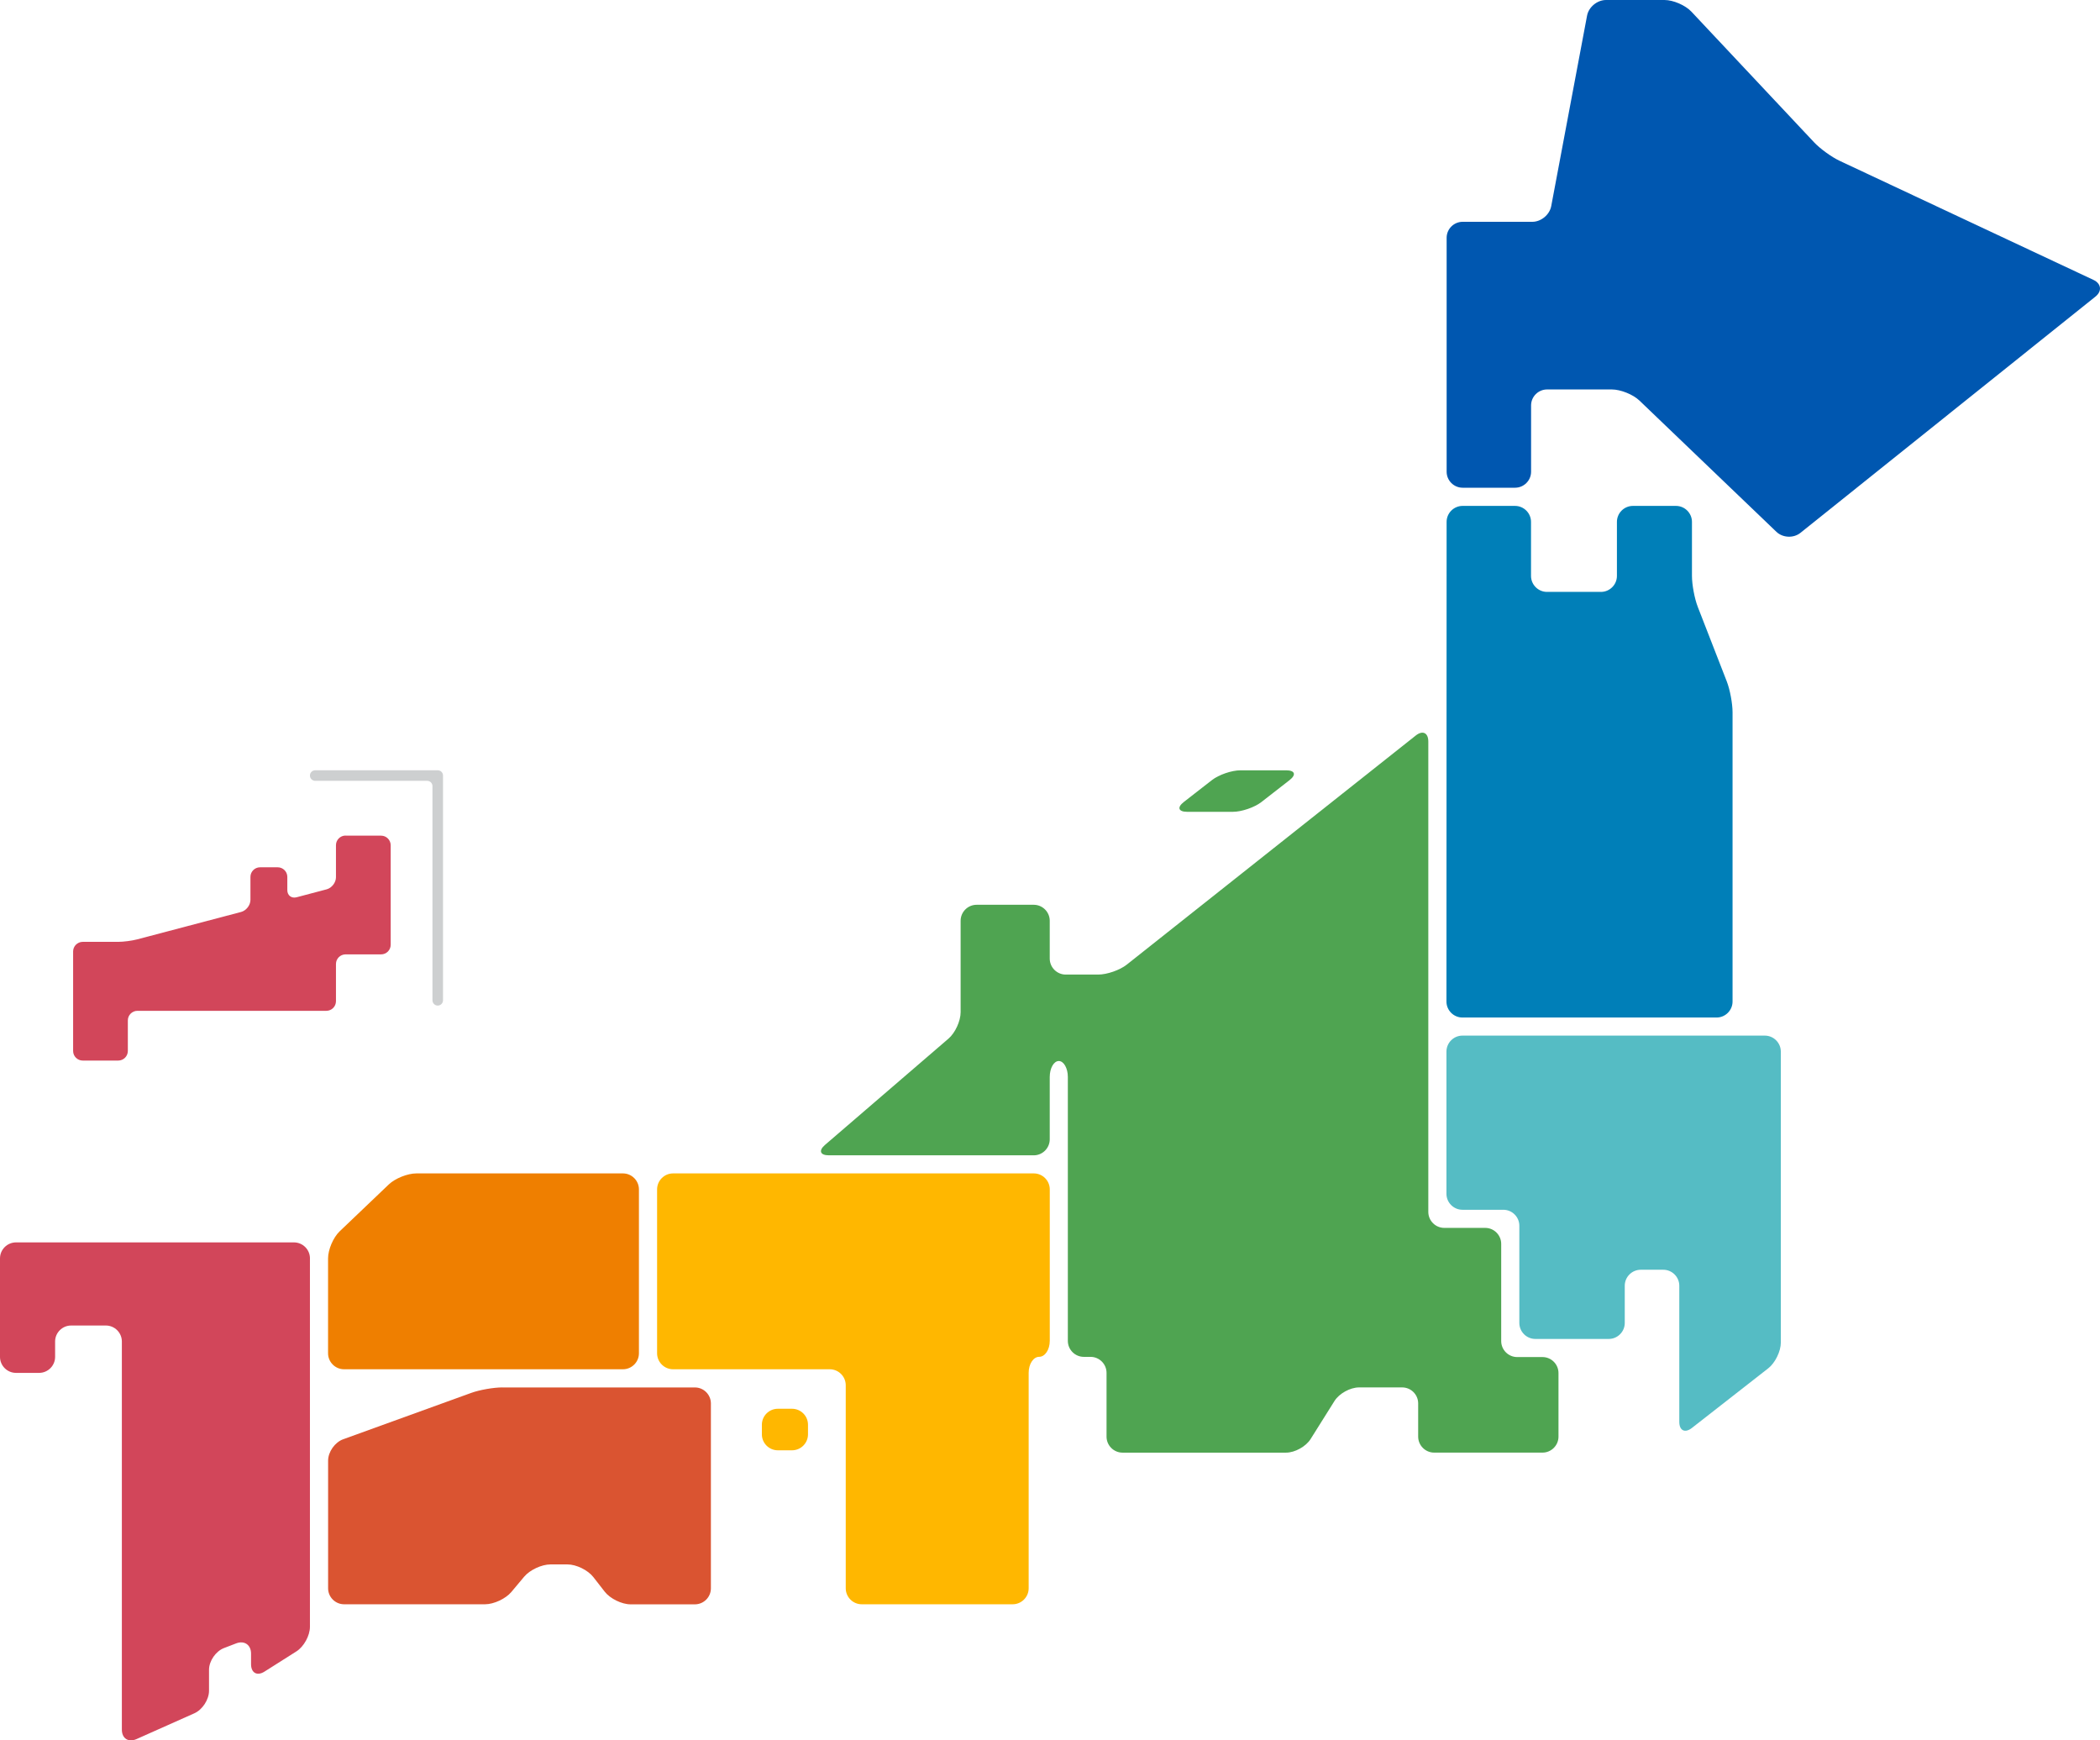
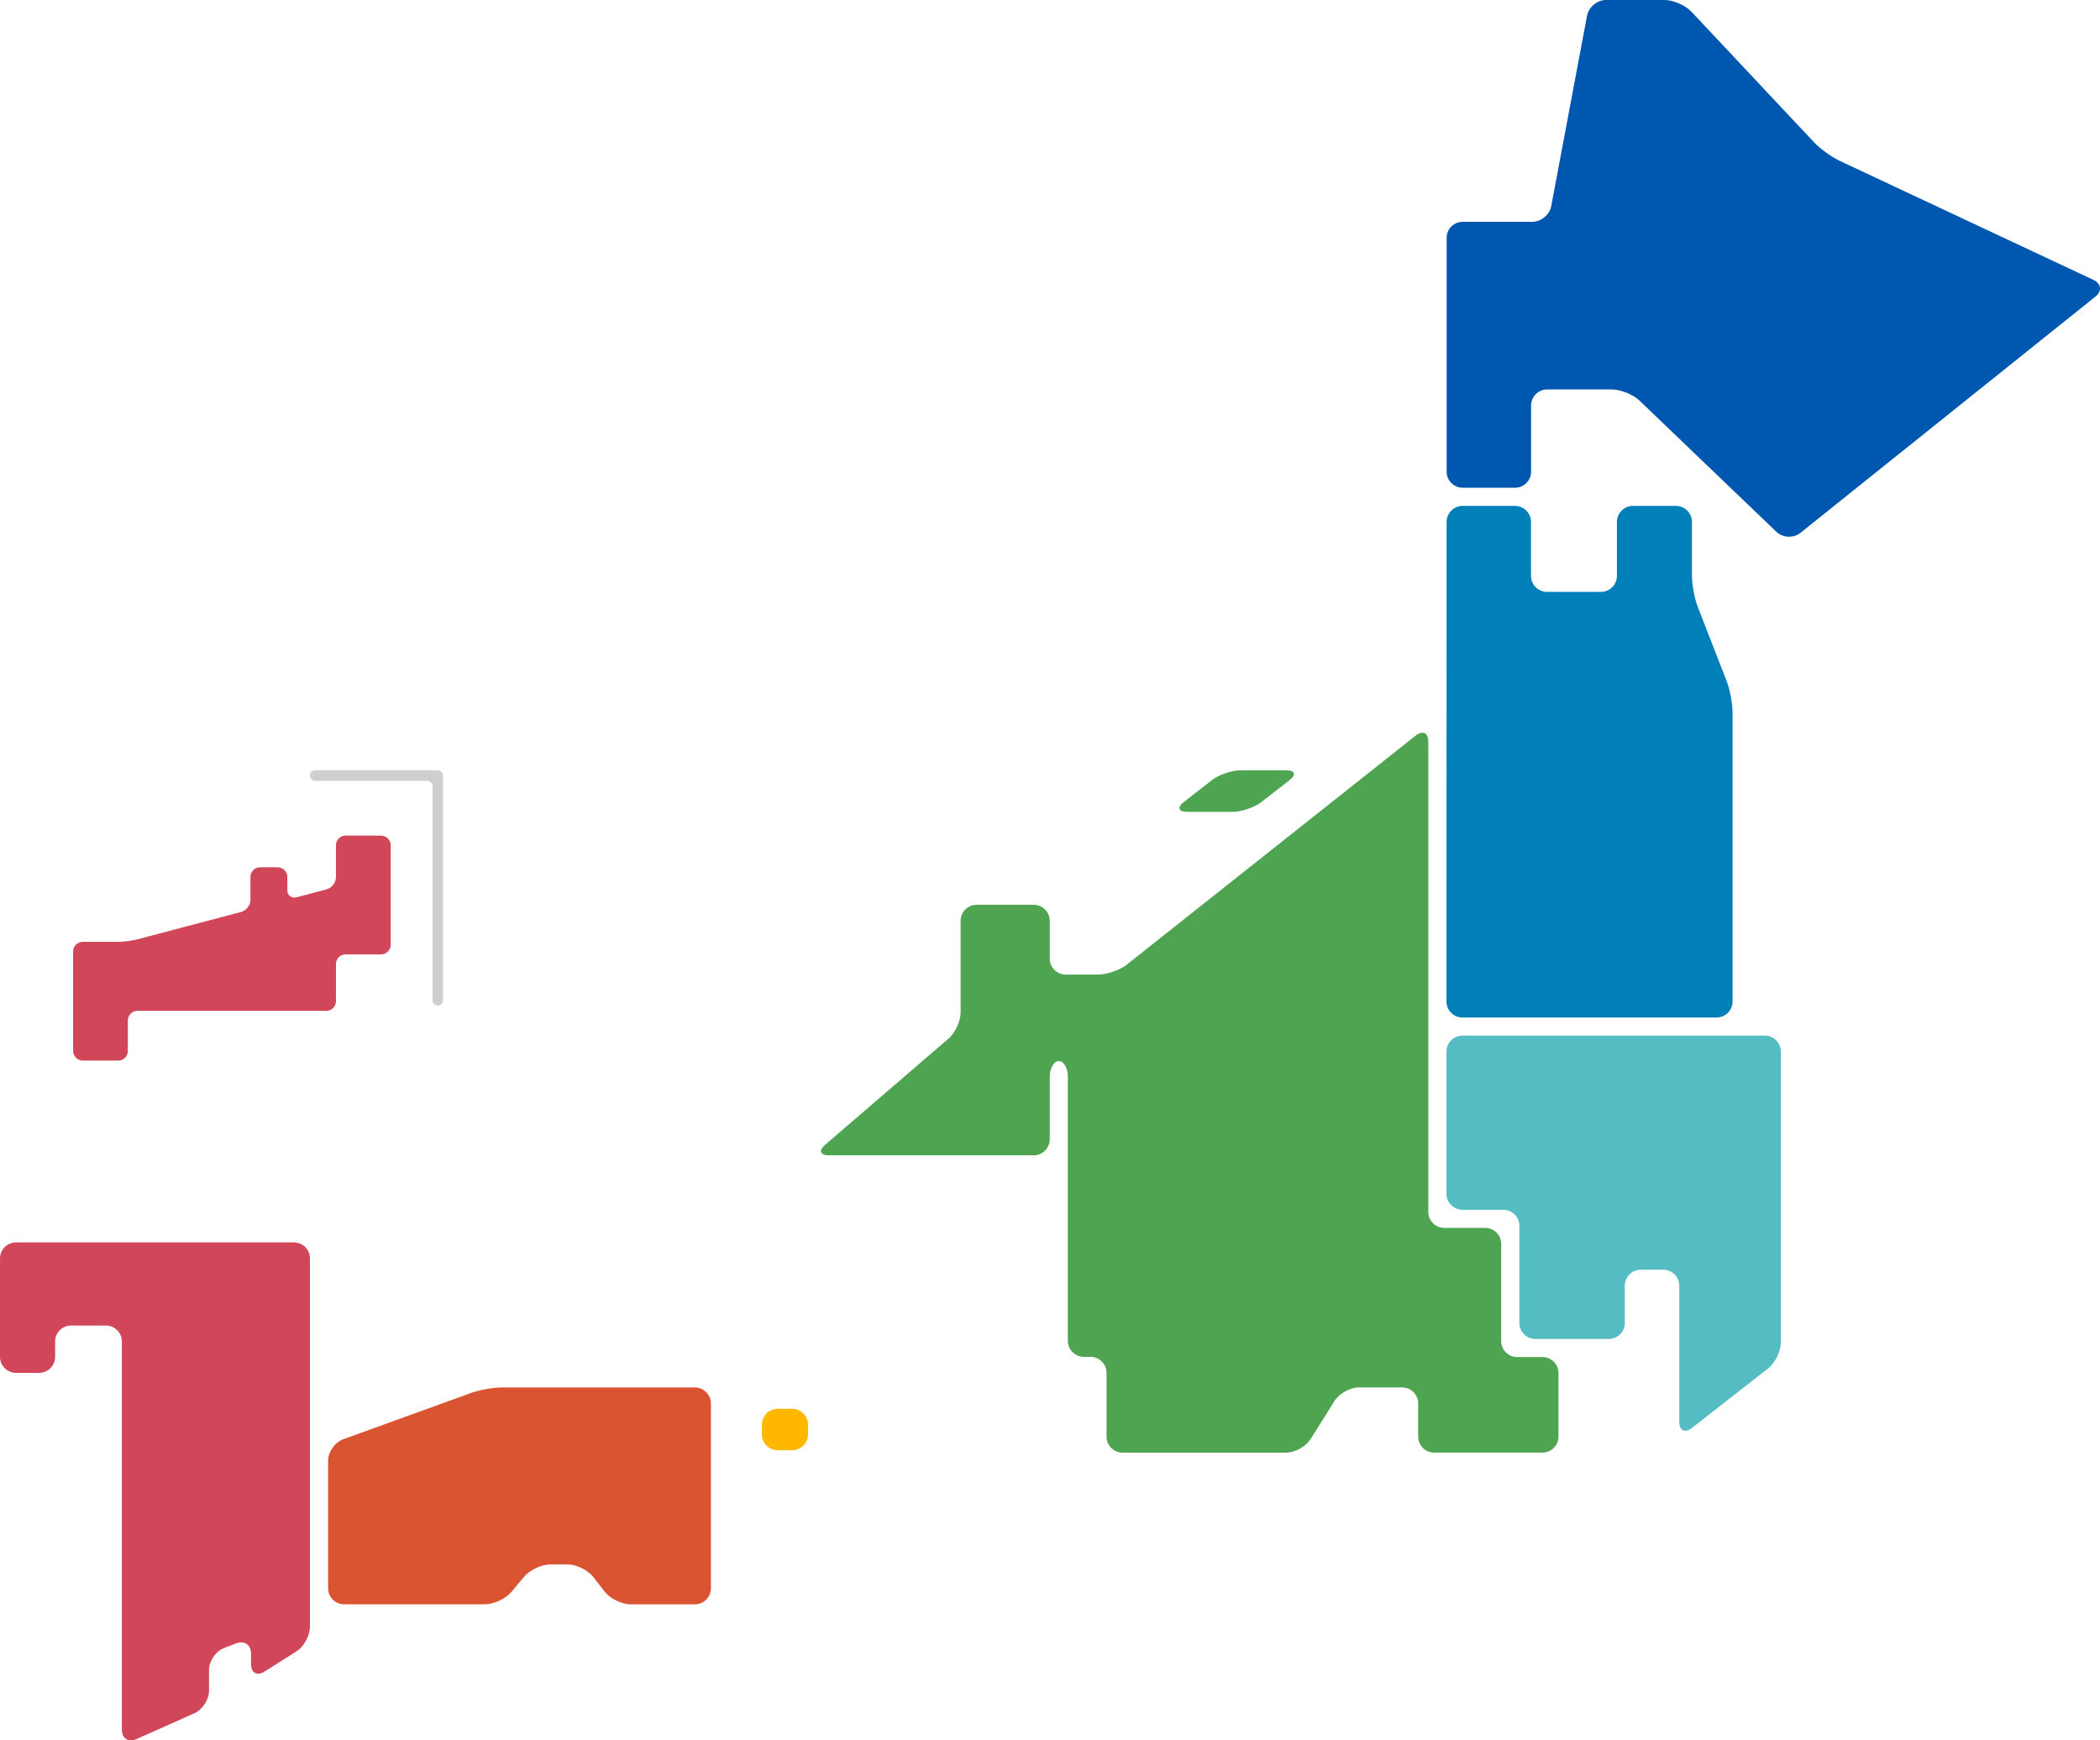
<svg xmlns="http://www.w3.org/2000/svg" width="700" height="580" viewBox="0 0 700 580" fill="none">
  <path d="M144.155 261.978C144.155 261.009 143.366 260.221 142.396 260.221H105.07C104.1 260.221 103.311 259.432 103.311 258.463C103.311 257.494 104.1 256.706 105.07 256.706H145.914C146.884 256.706 147.673 257.494 147.673 258.463V333.364C147.673 334.333 146.884 335.121 145.914 335.121C144.944 335.121 144.155 334.333 144.155 333.364V261.978Z" fill="#CDCFD0" />
  <path d="M698.461 98.864C700.754 97.032 700.445 94.519 697.8 93.273L613.18 53.581C610.525 52.335 606.708 49.566 604.704 47.436L563.806 3.889C561.801 1.748 557.761 0.001 554.829 0.001H535.329C532.397 0.001 529.55 2.355 529.017 5.231L517.076 68.693C516.532 71.569 513.696 73.922 510.764 73.922H487.543C484.612 73.922 482.213 76.319 482.213 79.247V157.215C482.213 160.144 484.612 162.54 487.543 162.54H505.028C507.96 162.54 510.359 160.144 510.359 157.215V135.116C510.359 132.188 512.758 129.792 515.69 129.792H537.28C540.212 129.792 544.338 131.453 546.459 133.476L592.134 177.237C594.245 179.26 597.848 179.42 600.14 177.588L698.483 98.843L698.461 98.864Z" fill="#0057B0" />
  <path d="M167.462 462.376C164.53 462.376 159.871 463.196 157.12 464.187L114.378 479.661C111.616 480.662 109.367 483.868 109.367 486.797V529.322C109.367 532.25 111.766 534.647 114.697 534.647H161.683C164.615 534.647 168.549 532.804 170.436 530.568L174.733 525.445C176.62 523.198 180.554 521.366 183.486 521.366H189.169C192.101 521.366 195.971 523.262 197.773 525.573L201.579 530.461C203.381 532.772 207.251 534.668 210.183 534.668H231.634C234.566 534.668 236.965 532.272 236.965 529.343V467.712C236.965 464.783 234.566 462.387 231.634 462.387H167.451L167.462 462.376Z" fill="#DA5431" />
  <path d="M565.917 202.222C564.851 199.495 563.987 194.863 563.987 191.934V173.925C563.987 170.996 561.588 168.6 558.656 168.6H544.306C541.374 168.6 538.975 170.996 538.975 173.925V191.934C538.975 194.863 536.576 197.259 533.644 197.259H515.669C512.737 197.259 510.338 194.863 510.338 191.934V173.925C510.338 170.996 507.939 168.6 505.007 168.6H487.533C484.601 168.6 482.202 170.996 482.202 173.925L482.149 333.78C482.149 336.708 484.548 339.105 487.479 339.105H572.186C575.118 339.105 577.517 336.708 577.517 333.78V237.366C577.517 234.438 576.653 229.805 575.587 227.079L565.917 202.232V202.222Z" fill="#007FB8" />
  <path d="M264.002 469.49H259.29C256.345 469.49 253.959 471.874 253.959 474.815V478.01C253.959 480.951 256.345 483.335 259.29 483.335H264.002C266.946 483.335 269.333 480.951 269.333 478.01V474.815C269.333 471.874 266.946 469.49 264.002 469.49Z" fill="#FFB700" />
-   <path d="M224.362 391.054C221.43 391.054 219.031 393.45 219.031 396.379V451.002C219.031 453.931 221.43 456.327 224.362 456.327H276.583C279.515 456.327 281.914 458.724 281.914 461.652V529.322C281.914 532.25 284.312 534.647 287.244 534.647H337.556C340.488 534.647 342.887 532.25 342.887 529.322V457.499C342.887 454.57 344.465 452.174 346.405 452.174C348.346 452.174 349.924 449.778 349.924 446.849V396.379C349.924 393.45 347.525 391.054 344.593 391.054H224.373H224.362Z" fill="#FFB700" />
-   <path d="M138.793 391.054C135.861 391.054 131.724 392.705 129.602 394.728L113.215 410.362C111.094 412.386 109.356 416.433 109.356 419.362V451.002C109.356 453.931 111.755 456.327 114.687 456.327H207.645C210.577 456.327 212.976 453.931 212.976 451.002V396.379C212.976 393.45 210.577 391.054 207.645 391.054H138.782H138.793Z" fill="#EF7F00" />
  <path d="M593.605 350.457C593.605 347.528 591.206 345.132 588.274 345.132H487.479C484.548 345.132 482.149 347.528 482.149 350.457V397.849C482.149 400.777 484.548 403.174 487.479 403.174H501.116C504.048 403.174 506.446 405.57 506.446 408.499V440.896C506.446 443.824 508.845 446.22 511.777 446.22H536.256C539.188 446.22 541.587 443.824 541.587 440.896V428.488C541.587 425.56 543.986 423.163 546.918 423.163H554.434C557.366 423.163 559.765 425.56 559.765 428.488V473.846C559.765 476.775 561.652 477.691 563.966 475.891L589.415 456.008C591.728 454.208 593.616 450.331 593.616 447.403V350.446L593.605 350.457Z" fill="#55BCC4" />
  <path d="M103.321 419.372C103.321 416.444 100.923 414.047 97.991 414.047H5.331C2.399 414.047 0 416.444 0 419.372V452.206C0 455.135 2.399 457.531 5.331 457.531H13.039C15.971 457.531 18.37 455.135 18.37 452.206V447.073C18.37 444.144 20.769 441.748 23.701 441.748H35.29C38.222 441.748 40.621 444.144 40.621 447.073V576.426C40.621 579.355 42.806 580.771 45.493 579.578L64.801 570.973C67.477 569.781 69.673 566.405 69.673 563.476V556.49C69.673 553.561 71.912 550.302 74.642 549.248L78.715 547.682C81.454 546.628 83.683 548.161 83.683 551.09V554.604C83.683 557.533 85.709 558.651 88.182 557.075L98.811 550.345C101.285 548.779 103.311 545.094 103.311 542.165V419.372H103.321Z" fill="#D2465A" />
  <path d="M429.854 259.986C432.167 258.186 431.655 256.716 428.723 256.716H413.499C410.567 256.716 406.281 258.186 403.967 259.986L394.596 267.281C392.282 269.081 392.794 270.55 395.726 270.55H410.951C413.883 270.55 418.169 269.081 420.482 267.281L429.854 259.986Z" fill="#4FA451" />
  <path d="M505.732 452.259C502.8 452.259 500.401 449.863 500.401 446.934V414.537C500.401 411.608 498.003 409.212 495.071 409.212H481.434C478.502 409.212 476.104 406.816 476.104 403.887V247.131C476.104 244.203 474.227 243.297 471.924 245.119L375.586 321.478C373.294 323.299 369.008 324.79 366.076 324.79H355.244C352.312 324.79 349.913 322.394 349.913 319.465V306.856C349.913 303.927 347.514 301.531 344.582 301.531H325.541C322.609 301.531 320.21 303.927 320.21 306.856V337.336C320.21 340.265 318.397 344.226 316.169 346.133L275.005 381.554C272.787 383.461 273.363 385.026 276.295 385.026H344.582C347.514 385.026 349.913 382.63 349.913 379.701V358.923C349.913 355.994 351.278 353.598 352.93 353.598C354.583 353.598 355.948 355.994 355.948 358.923V446.87C355.948 449.799 358.346 452.195 361.278 452.195H363.517C366.449 452.195 368.848 454.591 368.848 457.52V478.788C368.848 481.716 371.247 484.113 374.179 484.113H428.692C431.624 484.113 435.302 482.078 436.858 479.597L444.833 466.892C446.39 464.41 450.068 462.376 453 462.376H467.393C470.325 462.376 472.724 464.772 472.724 467.701V478.777C472.724 481.706 475.123 484.102 478.055 484.102H514.165C517.097 484.102 519.496 481.706 519.496 478.777V457.584C519.496 454.655 517.097 452.259 514.165 452.259H505.721H505.732Z" fill="#4FA451" />
  <path d="M115.188 278.464C113.429 278.464 111.989 279.902 111.989 281.659V292.362C111.989 294.119 110.593 295.919 108.898 296.377L98.865 299.029C97.159 299.476 95.773 298.411 95.773 296.654V292.234C95.773 290.477 94.334 289.039 92.575 289.039H86.679C84.92 289.039 83.48 290.477 83.48 292.234V299.902C83.48 301.659 82.084 303.459 80.388 303.917L45.706 313.065C44.001 313.513 41.175 313.885 39.416 313.885H27.571C25.812 313.885 24.373 315.323 24.373 317.08V350.255C24.373 352.012 25.812 353.45 27.571 353.45H39.416C41.175 353.45 42.614 352.012 42.614 350.255V340.063C42.614 338.306 44.054 336.868 45.813 336.868H108.791C110.55 336.868 111.989 335.43 111.989 333.673V321.255C111.989 319.498 113.429 318.06 115.188 318.06H127.033C128.792 318.06 130.231 316.622 130.231 314.865V281.691C130.231 279.934 128.792 278.496 127.033 278.496H115.188V278.464Z" fill="#D2465A" />
</svg>